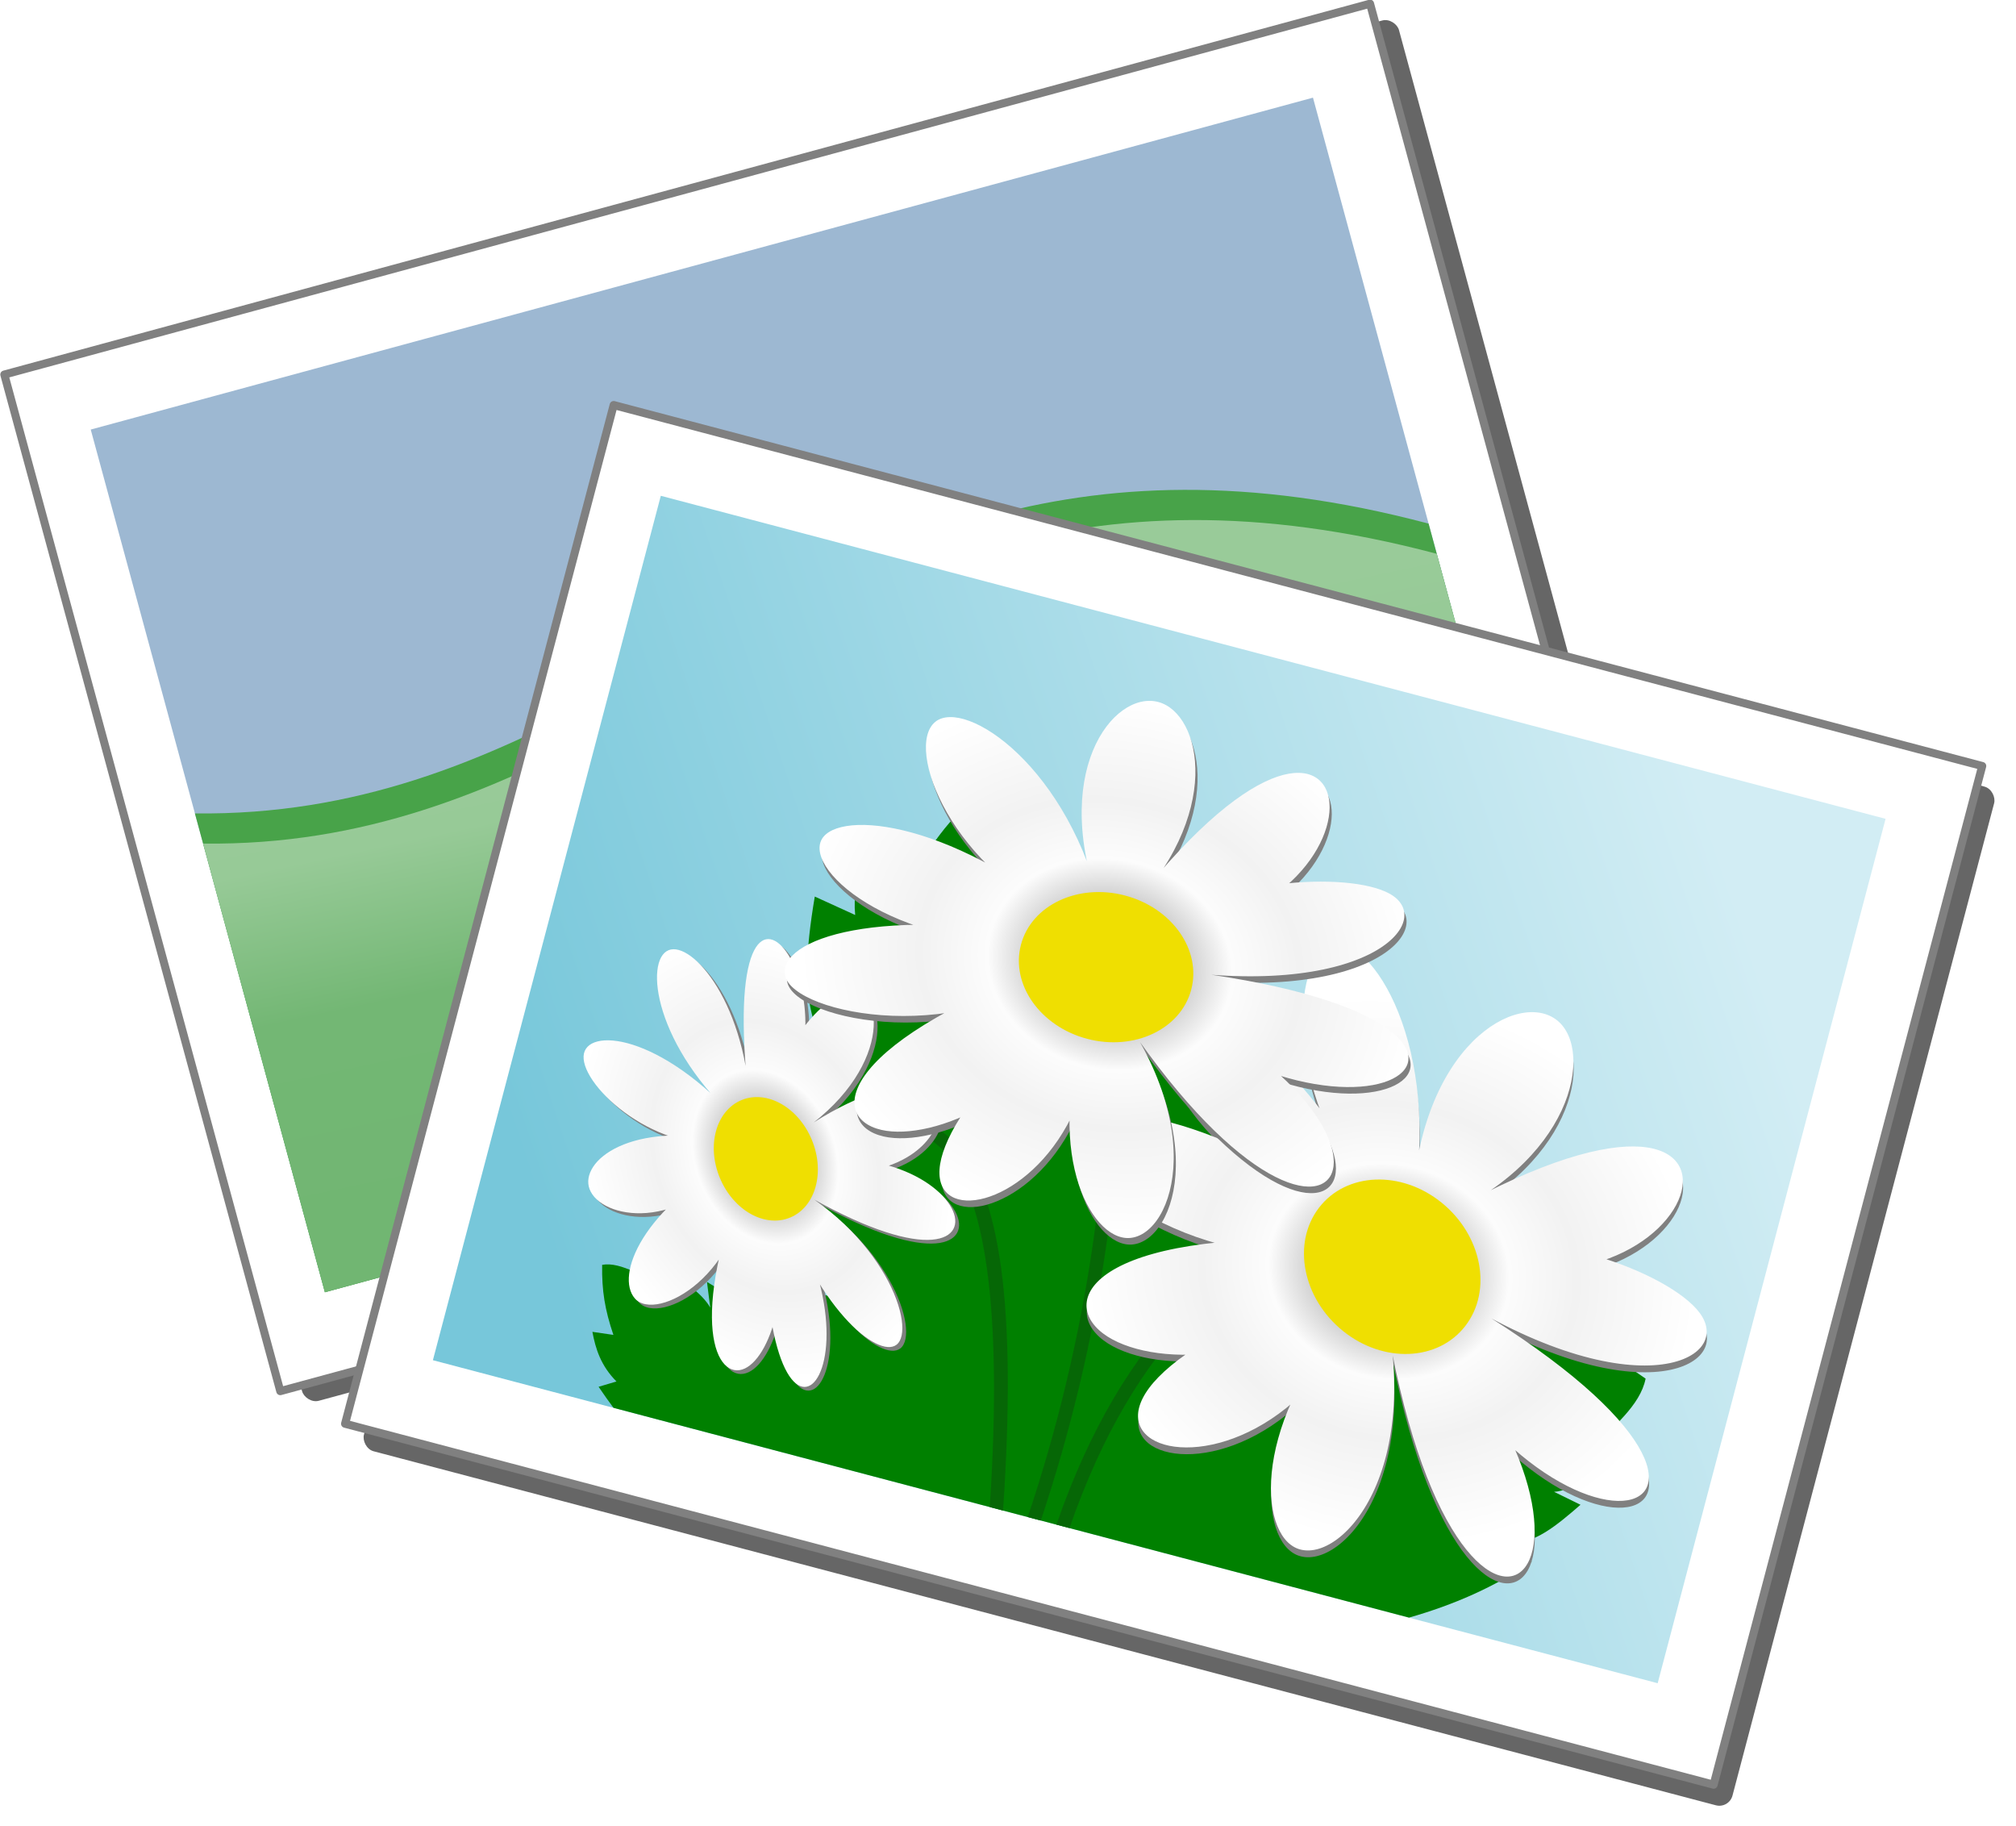
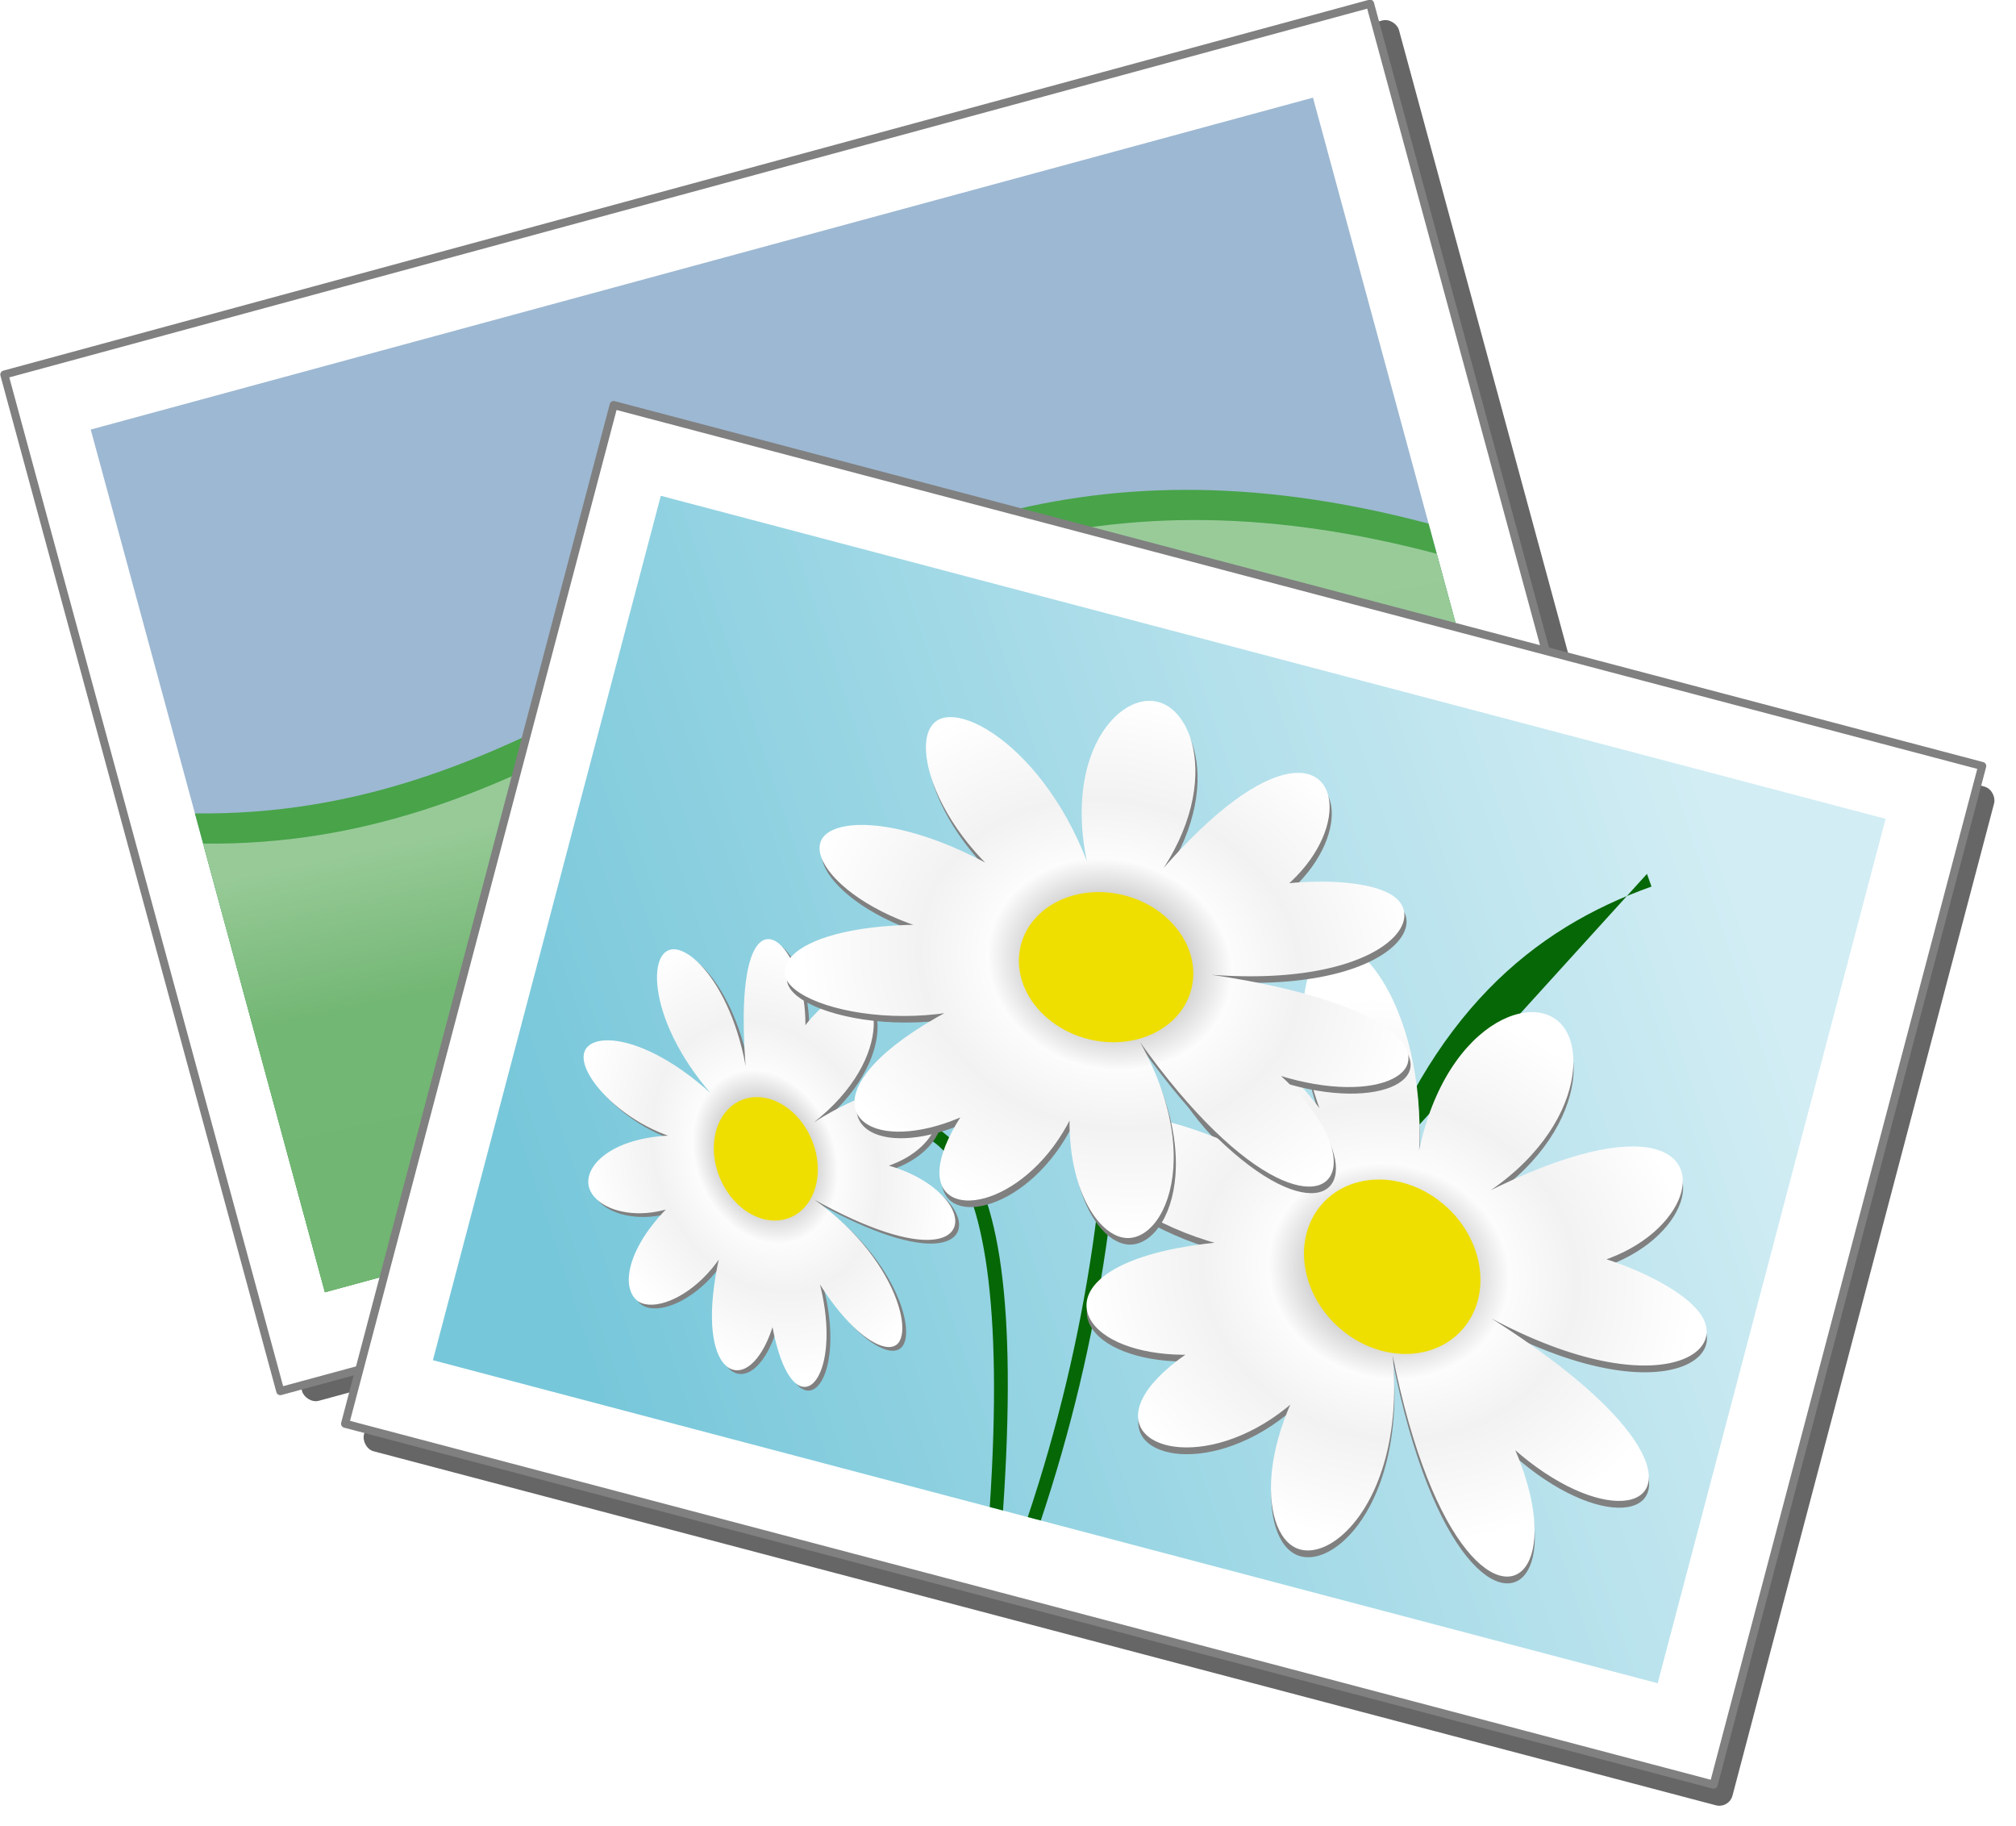
<svg xmlns="http://www.w3.org/2000/svg" xmlns:xlink="http://www.w3.org/1999/xlink" width="211.17mm" height="191.21mm" version="1.1" viewBox="0 0 748.25 677.53">
  <defs>
    <linearGradient id="a">
      <stop stop-color="#808080" offset="0" />
      <stop stop-color="#fcfcfc" offset=".393" />
      <stop stop-color="#f2f2f2" offset=".612" />
      <stop stop-color="#fff" offset="1" />
    </linearGradient>
    <filter id="b" x="-.01" y="-.014" width="1.021" height="1.028" color-interpolation-filters="sRGB">
      <feGaussianBlur stdDeviation="2.291" />
    </filter>
    <linearGradient id="g" x1="1101.4" x2="1485.7" y1="795.22" y2="543.79" gradientUnits="userSpaceOnUse">
      <stop stop-color="#77c7da" stop-opacity="1" offset="0" />
      <stop stop-color="#d2edf4" offset="1" />
    </linearGradient>
    <radialGradient id="e" cx="1262.4" cy="620.15" r="116.23" gradientTransform="matrix(.524 -.399 .514 .675 208.25 789.75)" gradientUnits="userSpaceOnUse" xlink:href="#a" />
    <radialGradient id="d" cx="1370.8" cy="704.35" r="118.21" gradientTransform="matrix(1.047 .001 -.001 .853 -43.687 105.81)" gradientUnits="userSpaceOnUse" xlink:href="#a" />
    <radialGradient id="c" cx="1262.4" cy="620.15" r="116.23" gradientTransform="matrix(1 0 0 .849 0 93.679)" gradientUnits="userSpaceOnUse" xlink:href="#a" />
    <linearGradient id="f" x1="461.64" x2="452.04" y1="1351.9" y2="1523.1" gradientTransform="translate(818.57 -71.429)" gradientUnits="userSpaceOnUse">
      <stop stop-color="#99cb99" offset="0" />
      <stop stop-color="#97ca97" offset=".166" />
      <stop stop-color="#73b774" offset=".5" />
      <stop stop-color="#71b672" offset="1" />
    </linearGradient>
  </defs>
  <g transform="translate(12.313 -34.999)">
    <g transform="matrix(.965 -.262 .262 .965 -1295.6 -611.72)">
      <rect x="1042" y="1102.2" width="525.28" height="390.93" rx="5.051" ry="5.051" fill="#666" filter="url(#b)" />
      <rect x="1034.2" y="1095" width="525.28" height="390.93" fill="#fff" stroke="#808080" stroke-linecap="round" stroke-linejoin="round" stroke-width="3" />
      <rect x="1059.8" y="1123.1" width="470.1" height="331.72" fill="#9db8d2" />
      <path d="m1370.9 1241.5c-109.3 0.802-195.53 62.085-311.11 29.215v184.15h470.1v-167.96c-60.133-34.783-111.72-45.759-158.99-45.412z" fill="#48a349" fill-rule="evenodd" />
      <path d="m1370.9 1253.1c-109.3 0.802-195.53 62.085-311.11 29.215v172.54h470.1v-156.34c-60.133-34.783-111.72-45.759-158.99-45.412z" fill="url(#f)" fill-rule="evenodd" />
    </g>
    <g transform="matrix(.967 .255 -.255 .967 -662.96 -528.77)">
      <rect x="1039.2" y="473.65" width="525.28" height="390.93" rx="5.051" ry="5.051" fill="#666" filter="url(#b)" />
      <rect x="1031.4" y="466.47" width="525.28" height="390.93" fill="#fff" stroke="#808080" stroke-linecap="round" stroke-linejoin="round" stroke-width="3" />
      <rect x="1056.9" y="494.57" width="470.1" height="331.72" fill="url(#g)" />
-       <path d="m1208.4 560.04c-12.203 13.755-18.332 24.735-23.232 40.803l-14.832-8.221c-5.322 10.061-8.895 20.675-4.02 33.965l-16.238-2.793c3.861 42.954 12.927 45.151 22.83 61.26l-24.037-1.736c11.854 29.481 33.091 62.125 58.336 81.896l-26.314 1.064c2.585 6.584 5.56 12.932 8.934 19.039-6.511-3.779-13.111-7.066-19.824-9.746l1.057 8.506c-4.692-6.256-13.868-9.101-23.215-11.816l3.609 8.918c-4.202-4.356-12.421-7.2-20.936-9.934l4.352 7.268c-9.341-1.801-19.817-5.498-26.256-2.453 2.324 9.401 5.232 15.842 10.668 24.072l-7.826 0.889c2.748 5.816 6.24 11.352 13.334 15.533l-5.916 3.596c2.756 2.408 5.164 4.407 7.346 6.133h305.33c14.736-8.747 27.882-19.083 38.723-31.725l-9.285-5c8.364-1.173 14.93-10.432 21.428-20l-10.713-2.143c6.191-1.975 12.38-10.047 18.57-18.57h-9.285c5.543-10.238 13.507-20.477 12.857-30.715-10.714-4.095-18.573-5.273-29.287-4.643l2.145-10.357c-7.143-0.91-14.287-0.688-21.43 5l-1.428-10c-25.378 11.501-24.968 17.221-32.857 26.428l-3.572-14.285c-15.646 13.22-31.408 32.552-38.57 51.428l-5.715-15c-11.355 9.445-20.415 20.727-26.973 34.01l10.783-39.383c-3.926-39.776-13.492-76.908-33.34-109.22l-12.818 11.211c2.773-12.875-7.938-27.063-19.162-41.303l-9.185 14.709c0.341-10.072-8.742-23.127-18.522-36.402l-5.09 13.658c-12.784-13.162-24.241-29.885-40.42-33.939z" fill="#008000" fill-rule="evenodd" />
-       <path d="m1371.4 681.59c-39.771 27.144-69.484 69.259-75.18 144.69h5.01c5.632-74.021 34.297-114.15 72.988-140.56l-2.818-4.129z" color="#000000" color-rendering="auto" fill="#066706" fill-rule="evenodd" image-rendering="auto" shape-rendering="auto" solid-color="#000000" style="block-progression:tb;isolation:auto;mix-blend-mode:normal;text-decoration-color:#000000;text-decoration-line:none;text-decoration-style:solid;text-indent:0;text-transform:none;white-space:normal" />
+       <path d="m1371.4 681.59h5.01c5.632-74.021 34.297-114.15 72.988-140.56l-2.818-4.129z" color="#000000" color-rendering="auto" fill="#066706" fill-rule="evenodd" image-rendering="auto" shape-rendering="auto" solid-color="#000000" style="block-progression:tb;isolation:auto;mix-blend-mode:normal;text-decoration-color:#000000;text-decoration-line:none;text-decoration-style:solid;text-indent:0;text-transform:none;white-space:normal" />
      <path d="m1267.1 620.32-4.797 1.414c19.733 66.986 27.44 135.14 22.916 204.55h5.01c4.516-69.872-3.267-138.54-23.129-205.96z" color="#000000" color-rendering="auto" fill="#066706" fill-rule="evenodd" image-rendering="auto" shape-rendering="auto" solid-color="#000000" style="block-progression:tb;isolation:auto;mix-blend-mode:normal;text-decoration-color:#000000;text-decoration-line:none;text-decoration-style:solid;text-indent:0;text-transform:none;white-space:normal" />
      <path d="m1206.3 694c-4.855 0.1-9.746 1.316-14.564 3.449-11.013 4.875-21.925 14.27-32.934 25.902l3.631 3.438c10.791-11.403 21.389-20.369 31.326-24.768 9.938-4.399 18.928-4.489 28.029 1.705 17.138 11.665 34.296 47.647 48.846 122.55h5.098c-14.591-75.987-31.358-113.23-51.129-126.69-5.228-3.558-10.692-5.312-16.225-5.568-0.692-0.032-1.385-0.04-2.078-0.025z" color="#000000" color-rendering="auto" fill="#066706" fill-rule="evenodd" image-rendering="auto" shape-rendering="auto" solid-color="#000000" style="block-progression:tb;isolation:auto;mix-blend-mode:normal;text-decoration-color:#000000;text-decoration-line:none;text-decoration-style:solid;text-indent:0;text-transform:none;white-space:normal" />
      <g transform="matrix(.858 0 0 .858 137.24 117.21)">
        <path d="m1179.8 690.17c-54.656-135.61 40.212-59.647 8.104-1.011-6.28-27.312 9.165-58.717 20.722-62.117 13.799-4.059 26.084 32.357-11.398 70.279 71.361-88.013 90.523 10.772 2.136 9.598 78.958-40.518 126.82 46.626-1.535 6.333 51.116 10.541 75.049 47.976 68.238 56.717-6.212 7.972-38.124-6.34-66.563-51.11 71.628 64.264 25.607 140.67-5.827-1.546 23.865 35.169 21.433 71.008 11.604 79.283-10.619 8.94-29.443-13.569-21.054-83.533 10.771 44.552-21.141 74.308-32.722 66.386-10.733-7.341-6.955-38.58 27.595-70.786-15.32 38.471-50.532 41.486-58.594 30.037-7.341-10.425 9.316-33.745 54.964-35.578-29.987 14.238-69.417-6.179-72.112-19.359-2.554-12.492 29.606-18.283 73.314 11.035-44.976-22.79-58.567-57.855-49.436-64.695 8.737-6.545 38.963 13.552 52.565 60.066z" fill="#808080" />
        <path d="m1177.8 689.04c-54.656-135.61 40.212-59.647 8.104-1.011-6.28-27.312 9.165-58.717 20.722-62.117 13.799-4.059 26.084 32.357-11.398 70.279 71.361-88.013 90.523 10.772 2.136 9.598 78.958-40.518 126.82 46.626-1.535 6.333 51.116 10.541 75.05 47.976 68.238 56.717-6.212 7.972-38.124-6.34-66.563-51.11 71.628 64.264 25.607 140.67-5.827-1.546 23.865 35.169 21.433 71.008 11.604 79.283-10.619 8.94-29.443-13.569-21.054-83.533 10.771 44.552-21.141 74.308-32.722 66.386-10.733-7.341-6.955-38.58 27.595-70.786-15.32 38.471-50.532 41.486-58.594 30.037-7.341-10.425 9.316-33.745 54.964-35.578-29.987 14.238-69.417-6.179-72.112-19.359-2.554-12.492 29.606-18.283 73.314 11.035-44.975-22.79-58.567-57.855-49.436-64.695 8.737-6.545 38.963 13.552 52.565 60.066z" fill="url(#e)" />
        <ellipse transform="matrix(.795 -.606 .606 .795 0 0)" cx="518.03" cy="1282.3" rx="21.528" ry="27.498" fill="#efdf01" />
      </g>
      <g transform="matrix(.924 0 0 1 106.47 -4.041)">
        <path d="m1403.6 688.26c126.46-116.34 119.62 21.939 9.421 8.818 30.177-18.051 87.455-13.017 103.5-1.224 19.159 14.08-17.182 42.6-105.1 15.093 188.49 46.055 75.8 107.3-10.675 6.262 132.7 73.665 64.122 162.92-9.977 0.782 36.855 62.372 10.758 104.55-7.687 100.29-16.822-3.885-29.518-45.912 1.875-96.147-14.377 107.16-162.14 85.306-3.743-7.248-23.143 41.198-73.373 52.741-94.201 44.861-22.502-8.513-11.227-38.92 90.458-57.311-48.702 30.045-120.18 5.616-121.15-10.725-0.898-15.144 44.537-23.319 121.91 3.134-66.578-2.071-105.67-40.933-98.432-54.677 6.594-12.516 54.294-2.874 102.21 48.335-48.862-28.436-60.903-81.454-46.006-89.783 14.119-7.894 53.88 26.387 58.306 87.827-14.399-60.276 18.837-89.743 37.057-82.084 17.433 7.327 20.732 49.746-27.766 83.796z" fill="#808080" />
        <path d="m1402.8 685.85c126.46-116.34 119.62 21.939 9.421 8.818 30.177-18.051 87.455-13.017 103.5-1.224 19.159 14.08-17.182 42.6-105.1 15.093 188.49 46.055 75.8 107.3-10.675 6.262 132.7 73.665 64.122 162.92-9.977 0.782 36.855 62.372 10.758 104.55-7.687 100.29-16.822-3.885-29.518-45.912 1.875-96.147-14.377 107.16-162.14 85.306-3.743-7.248-23.143 41.198-73.373 52.741-94.201 44.861-22.502-8.513-11.227-38.92 90.458-57.311-48.702 30.045-120.18 5.616-121.15-10.725-0.898-15.144 44.537-23.319 121.91 3.134-66.578-2.071-105.67-40.933-98.432-54.677 6.594-12.516 54.294-2.874 102.21 48.335-48.862-28.436-60.903-81.454-46.006-89.783 14.119-7.894 53.879 26.387 58.306 87.827-14.398-60.276 18.837-89.743 37.057-82.084 17.433 7.327 20.732 49.746-27.766 83.796z" fill="url(#d)" />
        <ellipse transform="matrix(.924 .383 -.414 .91 0 0)" cx="1559.6" cy="119.44" rx="37.301" ry="30.419" fill="#efdf01" />
      </g>
      <path d="m1264.6 603.26c58.756-141 103.42-23.076 10.714 4.107 17.541-25.531 65.078-41.152 82.159-36.852 20.394 5.134 1.728 41.546-78.409 48.995 167.12-26.763 99.388 63.428-6.25 8.929 132.6 15.621 110.23 113.94-7.679 4.107 52.021 39.363 46.482 83.644 30.217 86.469-14.833 2.576-40.199-28.147-33.353-80.994 27.368 94.527-98.478 127.41-5.614-4.761-3.537 42.438-39.441 69.472-58.92 70.098-21.044 0.676-23.067-28.637 51.42-79.205-27.977 41.966-93.878 46.296-100.57 32.976-6.206-12.344 27.092-34.904 98.432-39.584-53.885 21.317-99.173 2.376-98.376-11.616 0.726-12.741 42.29-21.196 99.09 5.009-49.303-6.848-78.129-46.984-69.259-59.101 8.407-11.485 52.565 3.399 78.367 53.208-33.339-45.385-17.495-81.513-0.178-81.421 16.569 0.088 34.577 34.393 8.213 79.636z" fill="#808080" />
      <path d="m1263.2 601.11c58.756-141 103.42-23.076 10.714 4.107 17.541-25.531 65.078-41.152 82.159-36.852 20.394 5.134 1.728 41.546-78.409 48.995 167.12-26.763 99.388 63.428-6.25 8.929 132.6 15.621 110.23 113.94-7.679 4.107 52.021 39.363 46.482 83.644 30.217 86.469-14.833 2.576-40.199-28.147-33.353-80.994 27.368 94.527-98.478 127.41-5.614-4.761-3.537 42.438-39.441 69.472-58.92 70.098-21.044 0.676-23.067-28.637 51.42-79.205-27.977 41.966-93.878 46.296-100.57 32.976-6.206-12.344 27.092-34.904 98.432-39.584-53.885 21.317-99.173 2.376-98.376-11.616 0.726-12.741 42.29-21.196 99.09 5.009-49.303-6.848-78.129-46.984-69.259-59.101 8.407-11.485 52.565 3.399 78.367 53.208-33.339-45.385-17.495-81.513-0.178-81.421 16.569 0.088 34.577 34.393 8.213 79.636z" fill="url(#c)" />
      <ellipse cx="1261.3" cy="621.56" rx="32.677" ry="27.498" fill="#efdf01" />
    </g>
  </g>
</svg>